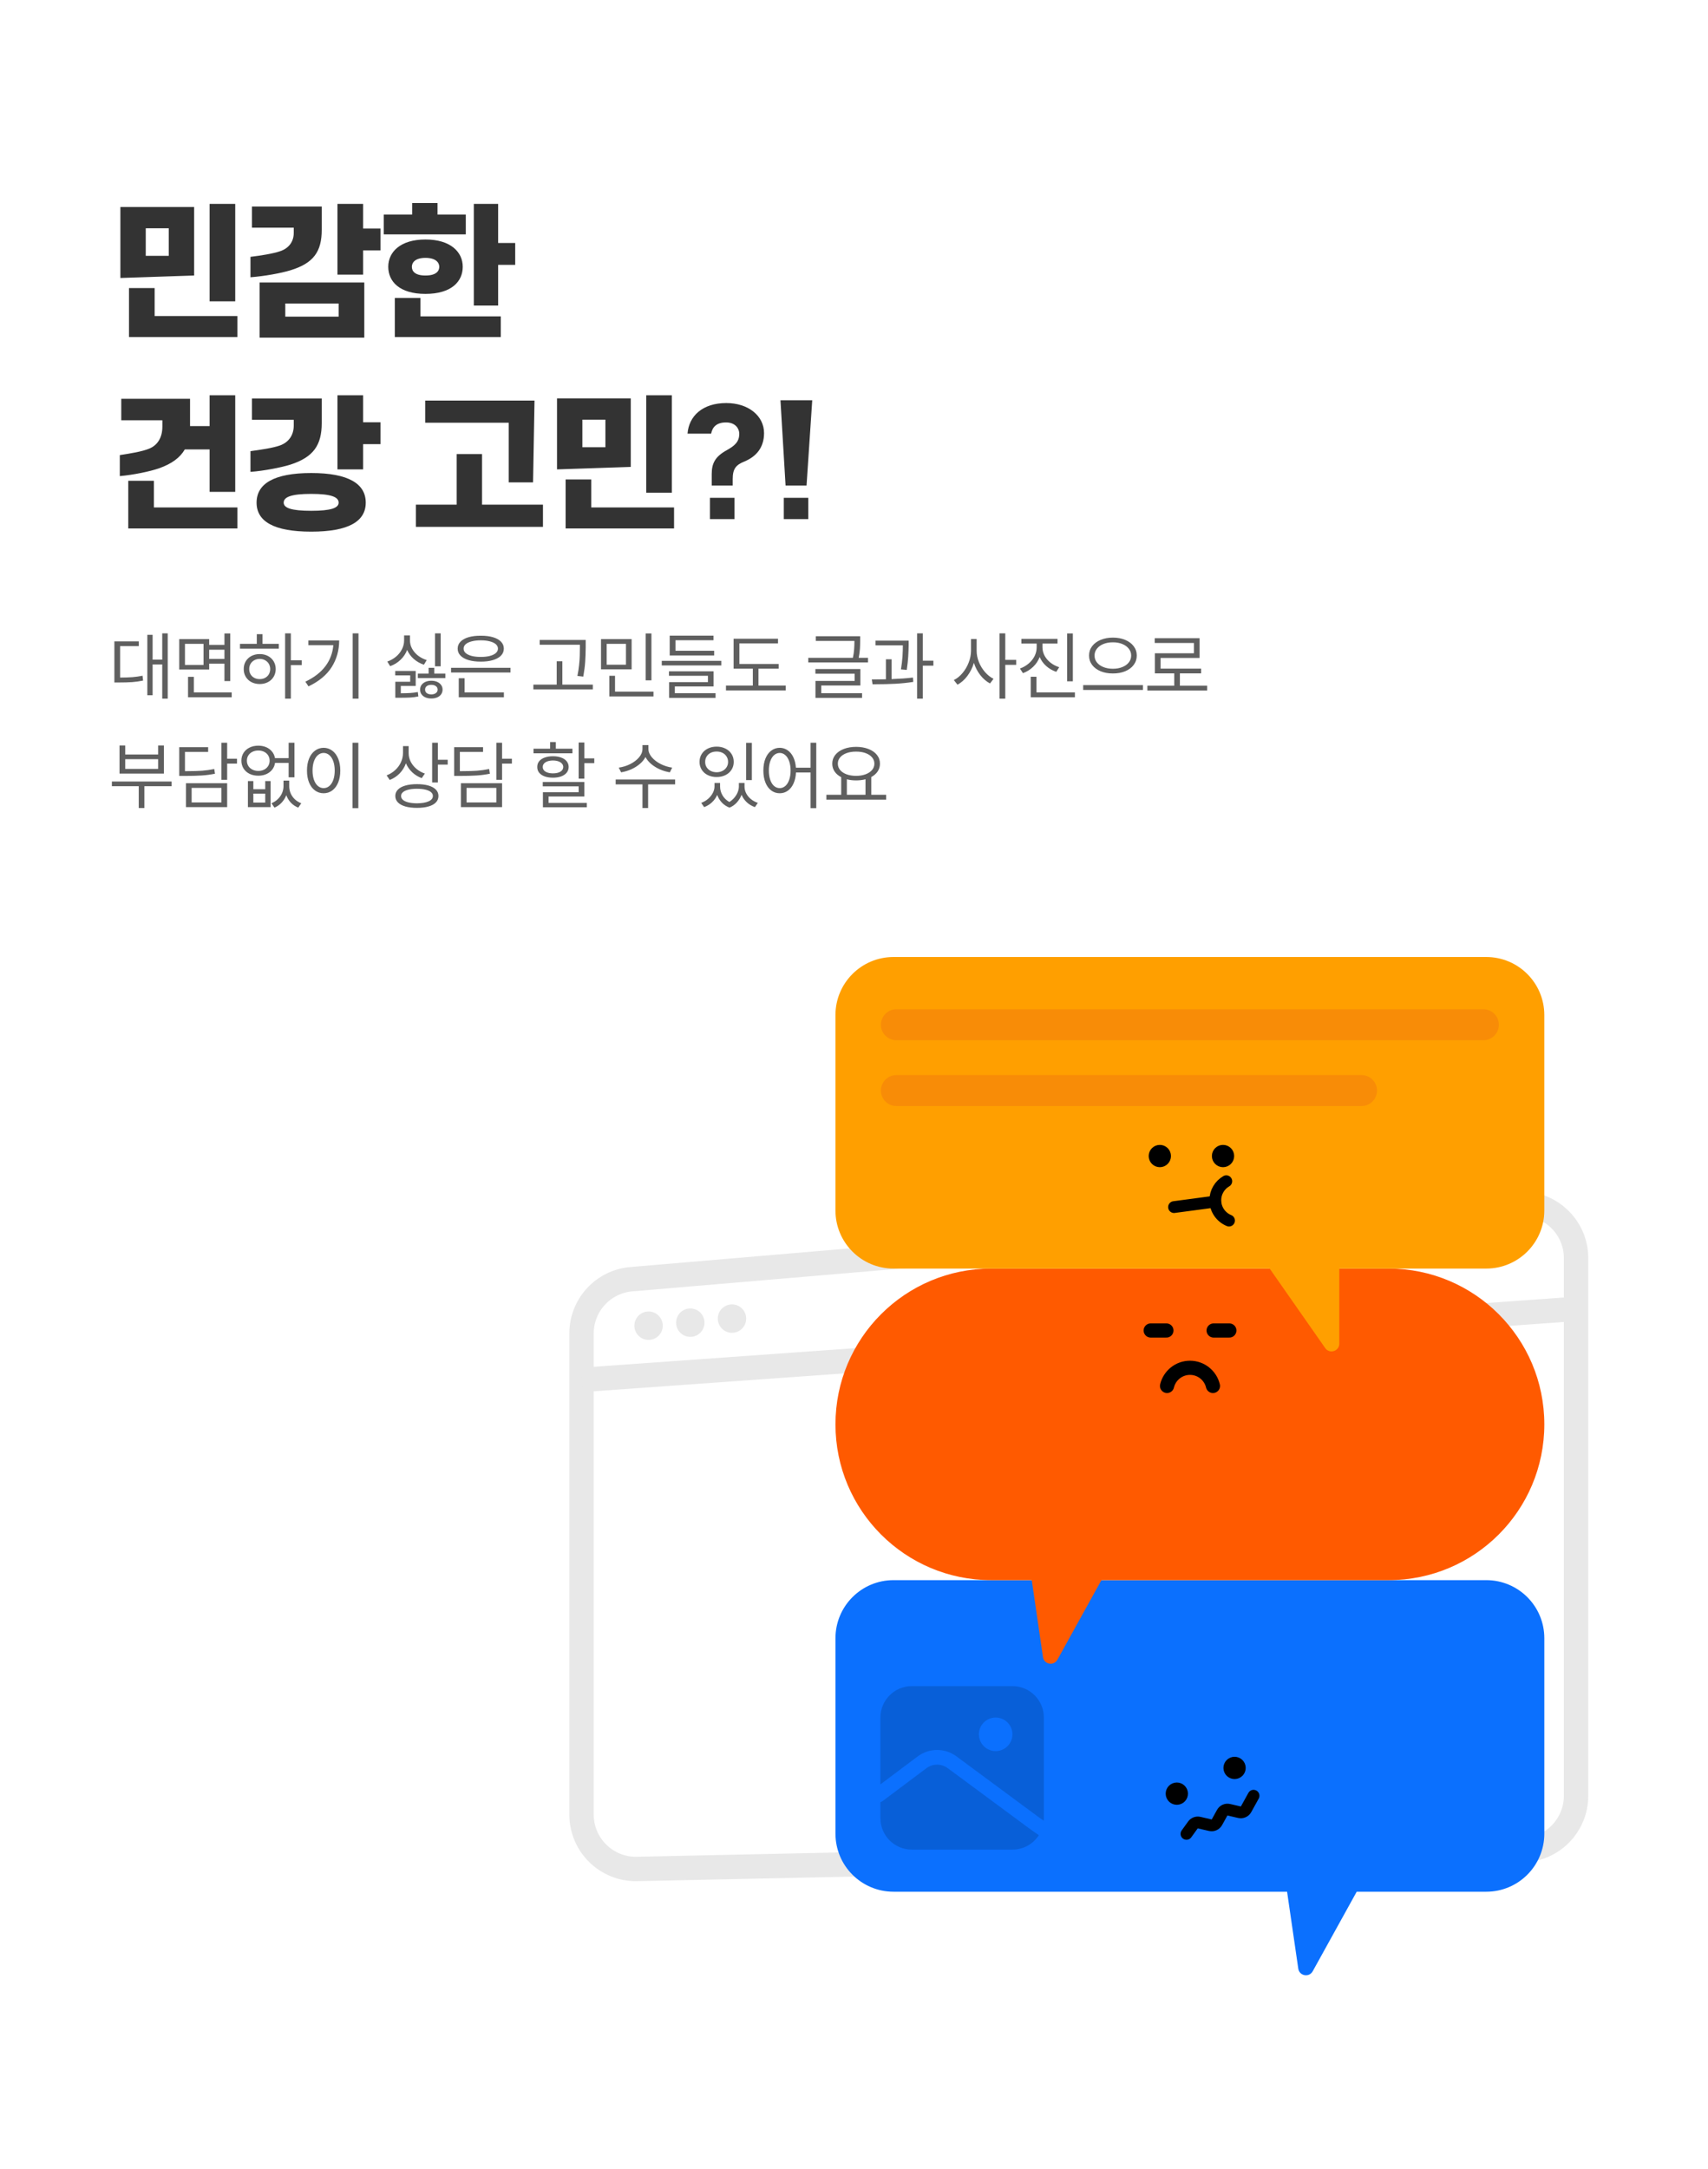
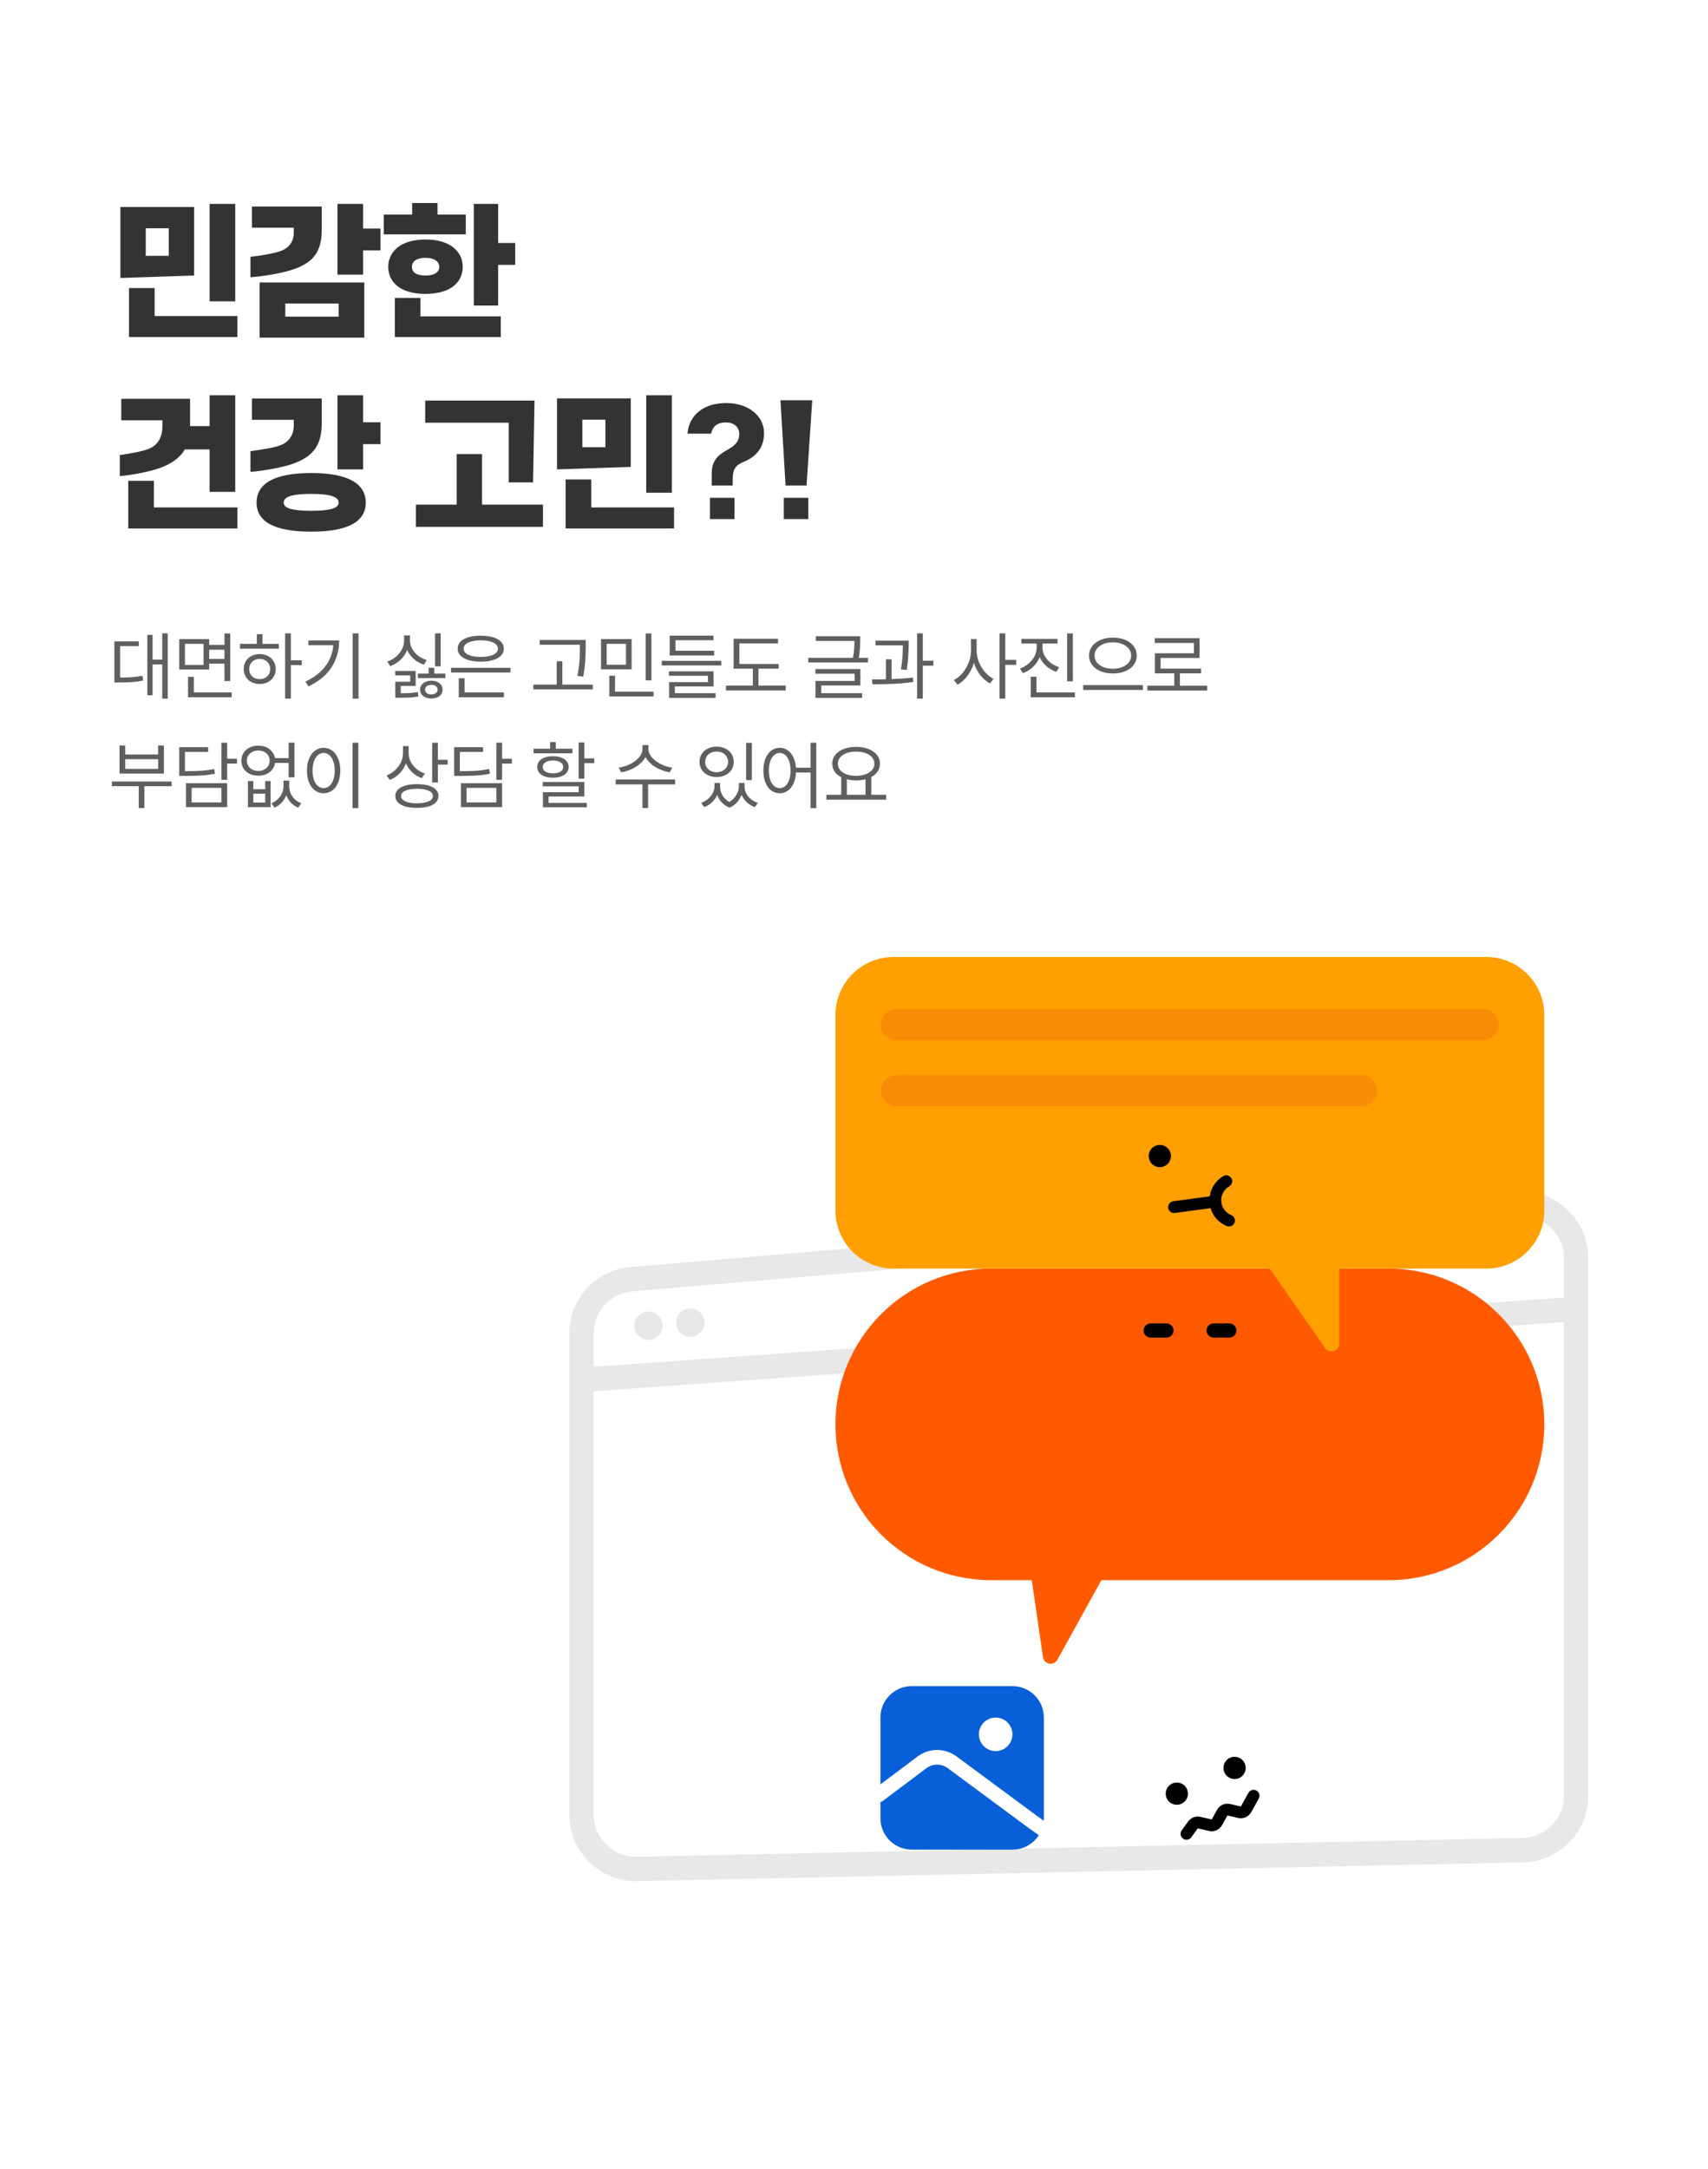
<svg xmlns="http://www.w3.org/2000/svg" width="375" height="476" viewBox="0 0 375 476" fill="none">
  <rect width="375" height="476" fill="white" />
  <path d="M51.648 66.12H46.016V44.744H51.648V66.12ZM42.624 60.456L26.432 61V45.416H42.624V60.456ZM32 50.088V56.136H37.056V50.088H32ZM52.128 73.96H28.32V63.208H33.952V69.352H52.128V73.96ZM79.726 44.744V50.152H83.534V54.952H79.726V60.264H74.094V44.744H79.726ZM70.638 45.32V50.44C70.638 55.24 68.814 57.768 63.79 59.304C61.742 59.944 57.998 60.616 54.99 60.84V56.36C57.326 56.072 59.982 55.656 61.55 55.112C63.406 54.472 64.494 53.032 64.494 51.112V49.96H55.31V45.32H70.638ZM79.982 74.088H57.006V61.992H79.982V74.088ZM74.35 66.6H62.638V69.48H74.35V66.6ZM96.059 47.08H102.268V51.432H84.251V47.08H90.492V44.552H96.059V47.08ZM109.372 44.744V53.32H113.116V58.12H109.372V67.048H104.028V44.744H109.372ZM93.403 64.488C87.707 64.488 85.243 61.768 85.243 58.536C85.243 55.304 87.9 52.552 93.403 52.552C98.939 52.552 101.596 55.304 101.596 58.536C101.596 61.768 99.132 64.488 93.403 64.488ZM93.403 56.584C91.132 56.584 90.427 57.64 90.427 58.536C90.427 59.4 90.972 60.456 93.403 60.456C95.868 60.456 96.444 59.4 96.444 58.536C96.444 57.64 95.707 56.584 93.403 56.584ZM86.683 65.384H92.316V69.416H109.948V73.96H86.683V65.384ZM46.016 98.616H40.576C39.52 100.44 37.728 101.752 34.976 102.744C32.96 103.448 29.28 104.216 26.304 104.472V99.864C28.608 99.512 31.168 99.096 32.736 98.456C34.56 97.72 35.648 96.056 35.648 93.624V92.216H26.624V87.512H41.728V93.24V93.496H46.016V86.744H51.648V107.928H46.016V98.616ZM33.792 105.496V111.352H52.128V115.96H28.16V105.496H33.792ZM79.726 86.744V92.664H83.534V97.464H79.726V103H74.094V86.744H79.726ZM70.638 87.448V92.824C70.638 97.688 68.814 100.312 63.79 101.944C61.742 102.584 57.998 103.32 54.99 103.544V99C57.326 98.68 59.982 98.296 61.55 97.72C63.406 97.016 64.494 95.48 64.494 93.368V92.12H55.31V87.448H70.638ZM68.334 103.8C76.526 103.8 80.302 106.168 80.302 110.296C80.302 114.424 76.494 116.664 68.334 116.664C60.142 116.664 56.334 114.424 56.334 110.296C56.334 106.168 60.11 103.8 68.334 103.8ZM68.334 112.088C72.718 112.088 74.35 111.448 74.35 110.296C74.35 109.08 72.75 108.376 68.334 108.376C63.886 108.376 62.286 109.08 62.286 110.296C62.286 111.448 63.918 112.088 68.334 112.088ZM117.035 105.848H111.69V92.76H93.355V87.896H117.354L117.035 105.848ZM105.834 99.64V110.744H119.21V115.608H91.306V110.744H100.266V99.64H105.834ZM147.512 108.12H141.88V86.744H147.512V108.12ZM138.488 102.456L122.296 103V87.416H138.488V102.456ZM127.864 92.088V98.136H132.92V92.088H127.864ZM147.992 115.96H124.184V105.208H129.816V111.352H147.992V115.96ZM160.87 106.552H156.262V104.024C156.262 101.688 156.998 100.216 159.526 98.808C161.318 97.816 162.31 96.952 162.31 95.16C162.31 94.168 161.574 92.696 159.398 92.696C157.222 92.696 156.39 93.816 156.134 95.16H150.95C151.238 91.32 154.214 88.44 159.462 88.44C164.262 88.44 167.75 91.224 167.75 95.032C167.75 98.2 166.054 100.184 163.43 101.272C161.606 102.008 160.87 102.84 160.87 105.112V106.552ZM161.254 113.912H155.878V109.24H161.254V113.912ZM177.082 106.552H172.474L171.354 87.832H178.33L177.082 106.552ZM177.466 113.912H172.09V109.24H177.466V113.912Z" fill="#333333" />
  <path d="M36.826 153.305H35.618V145.796H33.507V152.564H32.347V139.303H33.507V144.749H35.618V138.98H36.826V153.305ZM30.477 141.784H26.369V148.681C27.427 148.675 28.324 148.646 29.06 148.592C29.801 148.533 30.547 148.428 31.299 148.278L31.412 149.341C30.596 149.508 29.79 149.621 28.995 149.68C28.206 149.733 27.217 149.76 26.03 149.76H25.112V140.737H30.477V141.784ZM45.926 141.51H49.278V138.997H50.551V149.454H49.278V145.635H45.926V146.924H39.352V140.237H45.926V141.51ZM40.609 145.909H44.686V141.285H40.609V145.909ZM50.873 152.999H41.286V148.52H42.559V151.936H50.873V152.999ZM49.278 144.588V142.574H45.926V144.588H49.278ZM63.856 144.894H66.257V145.941H63.856V153.305H62.6V138.98H63.856V144.894ZM61.214 142.332H52.69V141.285H56.38V139.158H57.637V141.285H61.214V142.332ZM57.025 143.524C57.696 143.524 58.297 143.664 58.829 143.943C59.361 144.223 59.777 144.612 60.078 145.112C60.379 145.611 60.532 146.178 60.537 146.812C60.532 147.445 60.379 148.012 60.078 148.511C59.777 149.011 59.361 149.4 58.829 149.68C58.297 149.959 57.696 150.099 57.025 150.099C56.348 150.099 55.741 149.959 55.204 149.68C54.672 149.4 54.256 149.011 53.955 148.511C53.654 148.012 53.506 147.445 53.512 146.812C53.506 146.178 53.654 145.611 53.955 145.112C54.256 144.612 54.672 144.223 55.204 143.943C55.741 143.664 56.348 143.524 57.025 143.524ZM57.025 144.588C56.584 144.588 56.187 144.685 55.832 144.878C55.483 145.066 55.209 145.329 55.01 145.667C54.812 146.006 54.715 146.387 54.72 146.812C54.715 147.241 54.812 147.625 55.01 147.964C55.209 148.297 55.483 148.557 55.832 148.745C56.187 148.933 56.584 149.024 57.025 149.019C57.46 149.024 57.852 148.933 58.201 148.745C58.55 148.557 58.824 148.297 59.023 147.964C59.221 147.625 59.323 147.241 59.329 146.812C59.323 146.387 59.221 146.006 59.023 145.667C58.824 145.329 58.55 145.066 58.201 144.878C57.852 144.685 57.46 144.588 57.025 144.588ZM78.709 153.305H77.436V138.98H78.709V153.305ZM74.471 140.543C74.461 142.708 73.913 144.652 72.828 146.376C71.743 148.095 70.046 149.508 67.736 150.614L67.043 149.583C68.955 148.675 70.419 147.547 71.434 146.199C72.454 144.851 73.037 143.31 73.182 141.575H67.704V140.543H74.471ZM91.27 150.518H87.999V152.129C88.864 152.124 89.562 152.102 90.094 152.064C90.631 152.032 91.178 151.962 91.737 151.855L91.85 152.822C91.232 152.951 90.633 153.031 90.053 153.063C89.473 153.096 88.638 153.112 87.548 153.112H86.79V149.599H90.061V148.197H86.774V147.23H91.27V150.518ZM97.779 148.793H91.737V147.811H94.106V146.538H95.346V147.811H97.779V148.793ZM94.702 149.374C95.174 149.374 95.596 149.454 95.967 149.615C96.343 149.776 96.635 150.005 96.845 150.3C97.06 150.59 97.167 150.931 97.167 151.323C97.167 151.721 97.06 152.067 96.845 152.363C96.635 152.658 96.343 152.884 95.967 153.039C95.596 153.195 95.174 153.273 94.702 153.273C94.229 153.273 93.805 153.195 93.429 153.039C93.058 152.884 92.766 152.658 92.551 152.363C92.341 152.067 92.237 151.721 92.237 151.323C92.237 150.931 92.341 150.59 92.551 150.3C92.766 150.005 93.058 149.776 93.429 149.615C93.805 149.454 94.229 149.374 94.702 149.374ZM94.702 150.276C94.278 150.276 93.942 150.37 93.695 150.558C93.453 150.74 93.332 150.996 93.332 151.323C93.332 151.651 93.453 151.906 93.695 152.089C93.942 152.277 94.278 152.371 94.702 152.371C95.11 152.371 95.44 152.277 95.693 152.089C95.951 151.906 96.082 151.651 96.088 151.323C96.082 150.996 95.951 150.74 95.693 150.558C95.44 150.37 95.11 150.276 94.702 150.276ZM96.748 146.215H95.507V138.98H96.748V146.215ZM90.013 140.527C90.007 141.167 90.163 141.773 90.48 142.348C90.797 142.923 91.232 143.428 91.785 143.863C92.344 144.292 92.978 144.62 93.687 144.846L93.074 145.861C92.231 145.582 91.487 145.16 90.843 144.596C90.204 144.032 89.72 143.371 89.392 142.614C89.076 143.441 88.59 144.166 87.934 144.789C87.284 145.407 86.527 145.872 85.662 146.183L85.034 145.168C85.748 144.921 86.385 144.564 86.943 144.096C87.502 143.629 87.937 143.087 88.249 142.469C88.565 141.851 88.724 141.204 88.724 140.527V139.432H90.013V140.527ZM112.084 147.569H99.032V146.538H112.084V147.569ZM110.634 152.999H100.724V148.826H101.997V151.936H110.634V152.999ZM105.558 139.496C106.579 139.491 107.47 139.601 108.233 139.826C108.996 140.052 109.584 140.38 109.998 140.809C110.411 141.234 110.618 141.741 110.618 142.332C110.618 142.923 110.411 143.433 109.998 143.863C109.584 144.287 108.996 144.615 108.233 144.846C107.47 145.071 106.579 145.184 105.558 145.184C104.527 145.184 103.63 145.071 102.867 144.846C102.105 144.615 101.517 144.287 101.103 143.863C100.689 143.433 100.483 142.923 100.483 142.332C100.483 141.741 100.689 141.234 101.103 140.809C101.517 140.38 102.105 140.052 102.867 139.826C103.63 139.601 104.527 139.491 105.558 139.496ZM105.558 140.511C104.796 140.511 104.13 140.586 103.56 140.737C102.991 140.882 102.551 141.091 102.239 141.365C101.933 141.639 101.782 141.961 101.788 142.332C101.782 142.703 101.933 143.025 102.239 143.299C102.551 143.573 102.991 143.785 103.56 143.935C104.13 144.08 104.796 144.153 105.558 144.153C106.316 144.153 106.979 144.08 107.548 143.935C108.118 143.785 108.555 143.573 108.862 143.299C109.173 143.025 109.329 142.703 109.329 142.332C109.329 141.961 109.173 141.639 108.862 141.365C108.555 141.091 108.118 140.882 107.548 140.737C106.979 140.586 106.316 140.511 105.558 140.511ZM128.593 141.865V142.042C128.582 143.224 128.544 144.284 128.48 145.224C128.421 146.159 128.281 147.241 128.061 148.471L126.772 148.326C126.944 147.478 127.067 146.677 127.142 145.925C127.223 145.173 127.271 144.505 127.287 143.919C127.309 143.334 127.32 142.649 127.32 141.865V141.478H118.49V140.431H128.593V141.865ZM130.156 151.275H117.104V150.228H122.228V145.104H123.469V150.228H130.156V151.275ZM138.676 146.876H131.956V140.237H138.676V146.876ZM133.197 145.861H137.435V141.285H133.197V145.861ZM143.026 149.293H141.769V138.997H143.026V149.293ZM143.477 152.822H133.777V148.294H135.034V151.774H143.477V152.822ZM158.362 146.022H145.294V145.007H158.362V146.022ZM156.799 143.831H147.035V139.48H156.654V140.495H148.308V142.799H156.799V143.831ZM156.67 150.63H148.162V152.113H157.105V153.144H146.906V149.68H155.43V148.294H146.873V147.311H156.67V150.63ZM170.959 146.731H166.528V150.437H172.506V151.5H159.39V150.437H165.287V146.731H161.065V140.157H170.814V141.188H162.338V145.7H170.959V146.731ZM188.853 140.527C188.853 141.22 188.834 141.851 188.797 142.421C188.759 142.99 188.67 143.632 188.531 144.346H190.577V145.361H177.461V144.346H187.258C187.403 143.637 187.494 143.001 187.532 142.437C187.575 141.867 187.596 141.269 187.596 140.64H179.121V139.609H188.853V140.527ZM188.901 150.421H180.313V152.113H189.272V153.144H179.04V149.422H187.645V147.827H179.024V146.812H188.901V150.421ZM199.5 141.317V141.542C199.489 142.396 199.457 143.248 199.403 144.096C199.35 144.94 199.242 145.909 199.081 147.005L197.808 146.892C197.98 145.829 198.093 144.878 198.147 144.04C198.2 143.197 198.227 142.386 198.227 141.607H192.217V140.576H199.5V141.317ZM195.746 149.019C197.513 148.955 199.081 148.842 200.451 148.681L200.515 149.631C199.264 149.83 197.945 149.967 196.559 150.042C195.174 150.112 193.737 150.147 192.249 150.147H191.572L191.411 149.1C192.781 149.089 193.812 149.075 194.505 149.059V144.668H195.746V149.019ZM202.61 144.975H204.93V146.07H202.61V153.305H201.353V138.98H202.61V144.975ZM214.429 142.832C214.429 143.653 214.596 144.475 214.929 145.297C215.262 146.113 215.71 146.844 216.274 147.488C216.844 148.133 217.464 148.622 218.135 148.955L217.362 149.97C216.572 149.556 215.863 148.949 215.235 148.149C214.612 147.349 214.142 146.452 213.825 145.458C213.508 146.516 213.03 147.472 212.391 148.326C211.752 149.175 211.029 149.814 210.224 150.244L209.418 149.229C210.111 148.89 210.742 148.383 211.311 147.706C211.886 147.024 212.34 146.256 212.673 145.402C213.011 144.542 213.183 143.686 213.189 142.832V140.221H214.429V142.832ZM220.714 144.797H223.114V145.893H220.714V153.305H219.457V138.98H220.714V144.797ZM228.879 142.058C228.879 142.692 229.035 143.302 229.346 143.887C229.658 144.467 230.093 144.977 230.652 145.418C231.21 145.853 231.844 146.183 232.553 146.409L231.908 147.424C231.07 147.139 230.335 146.715 229.701 146.151C229.067 145.587 228.589 144.926 228.267 144.169C227.955 144.985 227.477 145.702 226.833 146.32C226.194 146.938 225.447 147.402 224.593 147.714L223.932 146.699C224.641 146.446 225.275 146.084 225.834 145.611C226.392 145.138 226.827 144.596 227.139 143.984C227.45 143.366 227.606 142.724 227.606 142.058V141.22H224.255V140.189H232.182V141.22H228.879V142.058ZM235.55 149.502H234.293V138.997H235.55V149.502ZM236.001 152.999H226.301V148.503H227.558V151.936H236.001V152.999ZM244.344 139.915C245.338 139.915 246.232 140.079 247.027 140.406C247.822 140.734 248.445 141.196 248.896 141.792C249.353 142.388 249.581 143.073 249.581 143.847C249.581 144.625 249.353 145.316 248.896 145.917C248.445 146.513 247.822 146.975 247.027 147.303C246.232 147.625 245.338 147.784 244.344 147.778C243.35 147.784 242.456 147.625 241.661 147.303C240.866 146.975 240.24 146.513 239.784 145.917C239.333 145.316 239.107 144.625 239.107 143.847C239.107 143.073 239.333 142.388 239.784 141.792C240.24 141.196 240.866 140.734 241.661 140.406C242.456 140.079 243.35 139.915 244.344 139.915ZM244.344 140.946C243.581 140.941 242.891 141.062 242.273 141.309C241.661 141.556 241.18 141.902 240.831 142.348C240.482 142.789 240.31 143.288 240.316 143.847C240.31 144.416 240.482 144.921 240.831 145.361C241.18 145.802 241.661 146.143 242.273 146.385C242.891 146.626 243.581 146.747 244.344 146.747C245.101 146.747 245.783 146.626 246.39 146.385C247.003 146.143 247.483 145.802 247.832 145.361C248.182 144.921 248.356 144.416 248.356 143.847C248.356 143.288 248.182 142.789 247.832 142.348C247.483 141.902 247.003 141.556 246.39 141.309C245.783 141.062 245.101 140.941 244.344 140.946ZM250.934 151.404H237.818V150.34H250.934V151.404ZM265.03 151.533H251.913V150.469H257.811V147.762H253.557V143.347H262.129V141.091H253.525V140.044H263.37V144.378H254.814V146.715H263.708V147.762H259.052V150.469H265.03V151.533ZM37.68 172.52H31.702V177.305H30.461V172.52H24.564V171.488H37.68V172.52ZM27.497 165.559H34.715V163.577H35.988V169.748H26.24V163.577H27.497V165.559ZM34.715 168.717V166.59H27.497V168.717H34.715ZM49.874 166.493H52.033V167.557H49.874V171.118H48.617V162.98H49.874V166.493ZM45.701 164.995H40.609V169.216H41.141C42.441 169.216 43.525 169.184 44.395 169.12C45.271 169.05 46.152 168.926 47.038 168.749L47.199 169.78C46.233 169.974 45.266 170.103 44.299 170.167C43.332 170.231 42.054 170.264 40.464 170.264H39.352V163.963H45.701V164.995ZM49.874 177.112H40.834V171.859H49.874V177.112ZM42.075 176.081H48.617V172.89H42.075V176.081ZM55.623 173.18H58.233V171.392H59.409V177.112H54.43V171.392H55.623V173.18ZM58.233 176.113V174.147H55.623V176.113H58.233ZM63.502 172.52C63.497 173.035 63.593 173.54 63.792 174.034C63.996 174.523 64.297 174.963 64.694 175.355C65.097 175.748 65.581 176.048 66.145 176.258L65.484 177.225C64.845 176.967 64.302 176.602 63.856 176.129C63.416 175.656 63.083 175.111 62.858 174.493C62.621 175.1 62.283 175.64 61.842 176.113C61.402 176.591 60.876 176.961 60.263 177.225L59.603 176.258C60.161 176.027 60.639 175.713 61.037 175.315C61.434 174.918 61.735 174.477 61.939 173.994C62.143 173.505 62.245 173.014 62.245 172.52V171.295H63.502V172.52ZM56.718 163.625C57.352 163.625 57.929 163.738 58.45 163.963C58.971 164.189 59.398 164.511 59.731 164.93C60.07 165.344 60.285 165.822 60.376 166.364H63.373V162.98H64.646V170.57H63.373V167.412H60.384C60.303 167.97 60.094 168.462 59.756 168.886C59.423 169.31 58.993 169.638 58.467 169.869C57.94 170.1 57.358 170.215 56.718 170.215C55.999 170.215 55.357 170.078 54.793 169.804C54.229 169.525 53.788 169.136 53.471 168.636C53.155 168.131 52.996 167.557 52.996 166.912C52.996 166.273 53.155 165.704 53.471 165.204C53.788 164.705 54.229 164.318 54.793 164.044C55.357 163.765 55.999 163.625 56.718 163.625ZM56.718 164.688C56.235 164.688 55.803 164.782 55.421 164.97C55.04 165.158 54.742 165.422 54.527 165.76C54.312 166.098 54.205 166.482 54.205 166.912C54.205 167.347 54.312 167.737 54.527 168.08C54.742 168.419 55.04 168.685 55.421 168.878C55.803 169.071 56.235 169.168 56.718 169.168C57.196 169.168 57.623 169.071 57.999 168.878C58.375 168.685 58.668 168.419 58.877 168.08C59.092 167.737 59.2 167.347 59.2 166.912C59.2 166.482 59.092 166.098 58.877 165.76C58.668 165.422 58.375 165.158 57.999 164.97C57.623 164.782 57.196 164.688 56.718 164.688ZM78.677 177.337H77.404V162.98H78.677V177.337ZM71.055 164.092C71.764 164.098 72.395 164.307 72.949 164.721C73.502 165.129 73.934 165.709 74.246 166.461C74.557 167.213 74.713 168.088 74.713 169.087C74.713 170.086 74.557 170.962 74.246 171.714C73.934 172.466 73.502 173.046 72.949 173.454C72.395 173.862 71.764 174.066 71.055 174.066C70.346 174.066 69.713 173.862 69.154 173.454C68.601 173.046 68.168 172.466 67.857 171.714C67.551 170.962 67.398 170.086 67.398 169.087C67.398 168.088 67.551 167.213 67.857 166.461C68.168 165.709 68.601 165.129 69.154 164.721C69.707 164.307 70.341 164.098 71.055 164.092ZM71.055 165.22C70.577 165.226 70.153 165.389 69.782 165.712C69.417 166.029 69.132 166.48 68.928 167.065C68.724 167.645 68.622 168.319 68.622 169.087C68.622 169.855 68.724 170.532 68.928 171.118C69.132 171.698 69.42 172.146 69.79 172.463C70.161 172.78 70.583 172.938 71.055 172.938C71.528 172.938 71.95 172.78 72.32 172.463C72.691 172.146 72.978 171.698 73.182 171.118C73.386 170.532 73.488 169.855 73.488 169.087C73.488 168.319 73.386 167.645 73.182 167.065C72.978 166.48 72.691 166.029 72.32 165.712C71.955 165.389 71.533 165.226 71.055 165.22ZM89.723 165.301C89.723 165.94 89.873 166.558 90.174 167.154C90.48 167.745 90.902 168.266 91.439 168.717C91.981 169.168 92.596 169.512 93.284 169.748L92.591 170.747C91.802 170.457 91.106 170.03 90.504 169.466C89.903 168.897 89.444 168.239 89.127 167.492C88.82 168.341 88.359 169.082 87.741 169.716C87.123 170.35 86.398 170.828 85.566 171.15L84.889 170.135C85.598 169.866 86.221 169.485 86.758 168.991C87.3 168.497 87.722 167.925 88.023 167.275C88.324 166.619 88.477 165.929 88.482 165.204V163.722H89.723V165.301ZM96.136 166.719H98.295V167.782H96.136V171.698H94.879V162.98H96.136V166.719ZM91.544 172.068C92.521 172.068 93.365 172.17 94.073 172.375C94.782 172.579 95.325 172.877 95.701 173.269C96.077 173.656 96.265 174.12 96.265 174.663C96.265 175.216 96.077 175.688 95.701 176.081C95.325 176.473 94.782 176.768 94.073 176.967C93.37 177.171 92.527 177.273 91.544 177.273C90.561 177.273 89.712 177.171 88.998 176.967C88.289 176.763 87.744 176.465 87.362 176.073C86.981 175.686 86.79 175.216 86.79 174.663C86.79 174.12 86.981 173.656 87.362 173.269C87.744 172.877 88.291 172.579 89.006 172.375C89.72 172.17 90.566 172.068 91.544 172.068ZM91.544 173.083C90.829 173.083 90.209 173.148 89.683 173.277C89.156 173.4 88.753 173.583 88.474 173.825C88.195 174.061 88.058 174.34 88.063 174.663C88.058 174.996 88.195 175.283 88.474 175.525C88.753 175.766 89.153 175.949 89.674 176.073C90.201 176.201 90.824 176.269 91.544 176.274C92.639 176.263 93.496 176.118 94.114 175.839C94.731 175.56 95.04 175.167 95.04 174.663C95.04 174.335 94.901 174.053 94.621 173.817C94.342 173.58 93.939 173.4 93.413 173.277C92.886 173.148 92.263 173.083 91.544 173.083ZM110.231 166.493H112.39V167.557H110.231V171.118H108.974V162.98H110.231V166.493ZM106.058 164.995H100.966V169.216H101.498C102.798 169.216 103.883 169.184 104.753 169.12C105.628 169.05 106.509 168.926 107.395 168.749L107.556 169.78C106.59 169.974 105.623 170.103 104.656 170.167C103.689 170.231 102.411 170.264 100.821 170.264H99.709V163.963H106.058V164.995ZM110.231 177.112H101.192V171.859H110.231V177.112ZM102.432 176.081H108.974V172.89H102.432V176.081ZM128.303 166.413H130.478V167.46H128.303V170.86H127.046V162.932H128.303V166.413ZM128.303 174.775H120.439V176.177H128.834V177.144H119.199V173.841H127.046V172.552H119.166V171.601H128.303V174.775ZM125.676 165.301H117.136V164.286H120.778V162.835H122.034V164.286H125.676V165.301ZM121.406 165.945C122.094 165.945 122.695 166.042 123.211 166.235C123.732 166.423 124.135 166.695 124.419 167.049C124.704 167.404 124.849 167.82 124.854 168.298C124.849 168.776 124.704 169.192 124.419 169.547C124.135 169.901 123.732 170.175 123.211 170.368C122.695 170.556 122.094 170.65 121.406 170.65C120.713 170.65 120.104 170.556 119.577 170.368C119.056 170.175 118.653 169.901 118.369 169.547C118.089 169.192 117.952 168.776 117.958 168.298C117.952 167.82 118.089 167.404 118.369 167.049C118.653 166.695 119.056 166.423 119.577 166.235C120.104 166.042 120.713 165.945 121.406 165.945ZM121.406 166.88C120.96 166.88 120.565 166.939 120.222 167.057C119.883 167.175 119.62 167.342 119.432 167.557C119.25 167.771 119.161 168.019 119.166 168.298C119.161 168.583 119.25 168.832 119.432 169.047C119.62 169.257 119.883 169.418 120.222 169.531C120.56 169.643 120.955 169.7 121.406 169.7C122.088 169.7 122.633 169.576 123.042 169.329C123.45 169.077 123.657 168.733 123.662 168.298C123.657 168.013 123.56 167.766 123.372 167.557C123.184 167.342 122.921 167.175 122.582 167.057C122.244 166.939 121.852 166.88 121.406 166.88ZM142.362 164.318C142.362 164.962 142.611 165.58 143.111 166.171C143.616 166.762 144.271 167.259 145.077 167.661C145.882 168.064 146.718 168.325 147.582 168.443L147.067 169.474C146.315 169.351 145.587 169.136 144.883 168.83C144.18 168.518 143.551 168.131 142.998 167.669C142.445 167.202 142.018 166.684 141.717 166.115C141.422 166.684 140.995 167.202 140.436 167.669C139.883 168.131 139.255 168.518 138.551 168.83C137.847 169.136 137.12 169.351 136.368 169.474L135.852 168.443C136.722 168.325 137.557 168.067 138.358 167.669C139.158 167.267 139.808 166.772 140.307 166.187C140.807 165.596 141.057 164.973 141.057 164.318V163.496H142.362V164.318ZM148.227 172.117H142.297V177.305H141.057V172.117H135.175V171.053H148.227V172.117ZM158.097 172.6C158.097 173.261 158.271 173.897 158.62 174.51C158.975 175.122 159.48 175.613 160.135 175.984C160.57 175.71 160.946 175.382 161.263 175.001C161.58 174.614 161.819 174.214 161.98 173.801C162.141 173.382 162.222 172.981 162.222 172.6V171.811H163.462V172.6C163.462 173.094 163.578 173.578 163.809 174.05C164.045 174.518 164.384 174.939 164.824 175.315C165.264 175.686 165.783 175.973 166.379 176.177L165.75 177.112C165.047 176.865 164.445 176.505 163.946 176.032C163.446 175.56 163.07 175.017 162.818 174.405C162.582 175.017 162.24 175.573 161.795 176.073C161.349 176.572 160.809 176.956 160.175 177.225C159.504 176.967 158.94 176.594 158.483 176.105C158.032 175.621 157.694 175.065 157.468 174.437C157.205 175.033 156.829 175.565 156.34 176.032C155.852 176.5 155.271 176.859 154.6 177.112L153.956 176.177C154.541 175.957 155.051 175.656 155.486 175.275C155.927 174.888 156.265 174.461 156.501 173.994C156.743 173.527 156.867 173.062 156.872 172.6V171.811H158.097V172.6ZM165.074 171.182H163.817V162.997H165.074V171.182ZM157.339 163.834C158.059 163.834 158.704 163.977 159.273 164.261C159.842 164.541 160.288 164.936 160.61 165.446C160.933 165.951 161.094 166.531 161.094 167.186C161.094 167.831 160.933 168.405 160.61 168.91C160.288 169.415 159.842 169.807 159.273 170.086C158.704 170.366 158.059 170.505 157.339 170.505C156.62 170.505 155.975 170.366 155.406 170.086C154.836 169.807 154.391 169.415 154.068 168.91C153.746 168.405 153.585 167.831 153.585 167.186C153.585 166.531 153.746 165.951 154.068 165.446C154.391 164.936 154.836 164.541 155.406 164.261C155.975 163.977 156.62 163.834 157.339 163.834ZM157.339 164.914C156.856 164.909 156.421 165.003 156.034 165.196C155.653 165.389 155.355 165.661 155.14 166.01C154.925 166.354 154.82 166.746 154.826 167.186C154.82 167.621 154.925 168.01 155.14 168.354C155.355 168.698 155.653 168.967 156.034 169.16C156.421 169.353 156.856 169.453 157.339 169.458C157.817 169.453 158.247 169.353 158.628 169.16C159.01 168.967 159.308 168.698 159.523 168.354C159.743 168.01 159.853 167.621 159.853 167.186C159.853 166.746 159.743 166.354 159.523 166.01C159.308 165.661 159.01 165.389 158.628 165.196C158.247 165.003 157.817 164.909 157.339 164.914ZM171.193 164.092C171.837 164.098 172.415 164.278 172.925 164.632C173.441 164.987 173.857 165.491 174.174 166.147C174.491 166.802 174.681 167.573 174.746 168.459H177.96V162.98H179.217V177.337H177.96V169.506H174.762C174.714 170.43 174.534 171.236 174.222 171.923C173.911 172.611 173.492 173.14 172.965 173.51C172.444 173.881 171.854 174.066 171.193 174.066C170.495 174.066 169.872 173.862 169.324 173.454C168.781 173.046 168.357 172.466 168.051 171.714C167.75 170.962 167.6 170.086 167.6 169.087C167.6 168.088 167.75 167.213 168.051 166.461C168.357 165.709 168.781 165.129 169.324 164.721C169.866 164.307 170.489 164.098 171.193 164.092ZM171.193 165.22C170.726 165.226 170.309 165.389 169.944 165.712C169.584 166.029 169.305 166.48 169.106 167.065C168.907 167.645 168.808 168.319 168.808 169.087C168.808 169.855 168.907 170.532 169.106 171.118C169.305 171.698 169.584 172.146 169.944 172.463C170.309 172.78 170.726 172.938 171.193 172.938C171.655 172.938 172.066 172.78 172.426 172.463C172.791 172.146 173.073 171.698 173.271 171.118C173.476 170.532 173.578 169.855 173.578 169.087C173.578 168.319 173.476 167.645 173.271 167.065C173.073 166.48 172.793 166.029 172.434 165.712C172.074 165.389 171.66 165.226 171.193 165.22ZM194.553 175.468H181.437V174.405H184.692V170.538C184.069 170.215 183.586 169.802 183.242 169.297C182.898 168.787 182.726 168.212 182.726 167.573C182.726 166.842 182.949 166.2 183.395 165.647C183.841 165.089 184.458 164.656 185.248 164.35C186.043 164.044 186.948 163.888 187.963 163.883C188.978 163.888 189.88 164.044 190.67 164.35C191.465 164.656 192.085 165.089 192.531 165.647C192.977 166.2 193.2 166.842 193.2 167.573C193.2 168.201 193.033 168.768 192.7 169.273C192.367 169.772 191.9 170.183 191.298 170.505V174.405H194.553V175.468ZM187.963 164.93C187.184 164.925 186.491 165.032 185.884 165.252C185.277 165.473 184.802 165.784 184.458 166.187C184.12 166.584 183.951 167.046 183.951 167.573C183.951 168.099 184.12 168.566 184.458 168.975C184.802 169.377 185.277 169.692 185.884 169.917C186.491 170.137 187.184 170.248 187.963 170.248C188.736 170.248 189.427 170.135 190.034 169.909C190.64 169.684 191.116 169.369 191.46 168.967C191.803 168.564 191.975 168.099 191.975 167.573C191.975 167.046 191.803 166.584 191.46 166.187C191.116 165.784 190.64 165.473 190.034 165.252C189.427 165.032 188.736 164.925 187.963 164.93ZM190.025 174.405V170.997C189.386 171.163 188.699 171.247 187.963 171.247C187.222 171.247 186.545 171.166 185.933 171.005V174.405H190.025Z" fill="#5F5F5F" />
  <g clip-path="url(#clip0_1646_337)">
    <path d="M127.679 292.591C127.679 286.391 132.425 281.225 138.602 280.7L333.088 264.183C340.052 263.592 346.031 269.085 346.031 276.074V394.053C346.031 400.545 340.841 405.846 334.351 405.983L139.865 410.113C133.177 410.255 127.679 404.872 127.679 398.182V292.591Z" stroke="#E8E8E8" stroke-width="5.358" />
    <path d="M127.808 302.789L346.128 287.201" stroke="#E8E8E8" stroke-width="5.358" />
    <circle cx="142.396" cy="290.902" r="3.117" fill="#E8E8E8" />
    <circle cx="151.557" cy="290.234" r="3.117" fill="#E8E8E8" />
-     <circle cx="160.71" cy="289.344" r="3.117" fill="#E8E8E8" />
-     <path d="M326.324 346.737H196.169C189.133 346.737 183.43 352.44 183.43 359.476V402.365C183.43 409.401 189.133 415.105 196.169 415.105H282.585L285.043 431.986C285.278 433.596 287.423 433.987 288.21 432.564L297.872 415.105H326.324C333.359 415.105 339.063 409.401 339.063 402.365V359.476C339.063 352.44 333.359 346.737 326.324 346.737Z" fill="#0B70FE" />
    <circle cx="258.377" cy="393.586" r="2.096" transform="rotate(-24 258.377 393.586)" fill="black" stroke="black" stroke-width="0.699" />
    <circle cx="271.057" cy="387.94" r="2.096" transform="rotate(-24 271.057 387.94)" fill="black" stroke="black" stroke-width="0.699" />
    <path d="M260.497 402.411L261.908 400.457C262.219 400.026 262.759 399.823 263.278 399.943L265.726 400.51C266.301 400.643 266.895 400.379 267.181 399.862L268.34 397.768C268.626 397.251 269.22 396.987 269.795 397.12L272.127 397.66C272.702 397.793 273.296 397.529 273.582 397.012L275.224 394.045" stroke="black" stroke-width="2.59" stroke-linecap="round" />
    <path fill-rule="evenodd" clip-rule="evenodd" d="M193.301 376.887C193.301 373.076 196.39 369.987 200.201 369.987H222.283C226.094 369.987 229.184 373.076 229.184 376.887V398.969C229.184 399.156 229.176 399.342 229.161 399.526L227.826 398.584L209.984 385.396C207.45 383.523 203.988 383.535 201.467 385.426L193.715 391.24L193.301 391.551V376.887ZM225.955 401.204L228.084 402.707C226.855 404.61 224.716 405.869 222.283 405.869H200.201C196.39 405.869 193.301 402.78 193.301 398.969V395.452C193.478 395.399 193.65 395.314 193.807 395.197L195.647 393.816L203.4 388.002C204.782 386.965 206.681 386.959 208.07 387.986L225.926 401.184L225.955 401.204ZM218.603 376.887C216.57 376.887 214.922 378.535 214.922 380.567C214.922 382.6 216.57 384.248 218.603 384.248C220.635 384.248 222.283 382.6 222.283 380.567C222.283 378.535 220.635 376.887 218.603 376.887Z" fill="#085FD8" />
    <path d="M304.879 278.368H217.614C198.734 278.368 183.43 293.673 183.43 312.552C183.43 331.432 198.734 346.737 217.614 346.737H226.531L228.99 363.618C229.224 365.228 231.369 365.619 232.157 364.196L241.819 346.737H304.879C323.758 346.737 339.063 331.432 339.063 312.552C339.063 293.673 323.758 278.368 304.879 278.368Z" fill="#FF5A00" />
    <path d="M252.641 291.954H256.094" stroke="black" stroke-width="3.108" stroke-linecap="round" />
    <path d="M266.456 291.954H269.909" stroke="black" stroke-width="3.108" stroke-linecap="round" />
-     <path d="M256.229 304.122C256.77 301.84 258.822 300.141 261.27 300.141C263.718 300.141 265.769 301.84 266.31 304.122" stroke="black" stroke-width="3.108" stroke-linecap="round" />
    <path d="M326.322 210H196.167C189.131 210 183.428 215.704 183.428 222.739V265.629C183.428 272.665 189.131 278.368 196.167 278.368H278.761L290.958 295.816C291.909 297.178 294.048 296.504 294.048 294.843V278.368H326.322C333.357 278.368 339.061 272.665 339.061 265.629V222.739C339.061 215.704 333.357 210 326.322 210Z" fill="#FF9F00" />
    <circle cx="254.646" cy="253.672" r="2.096" fill="black" stroke="black" stroke-width="0.699" />
-     <circle cx="268.523" cy="253.672" r="2.096" fill="black" stroke="black" stroke-width="0.699" />
    <path d="M269.236 259.202C267.797 260.034 266.829 261.589 266.829 263.371C266.829 265.391 268.073 267.12 269.837 267.834" stroke="black" stroke-width="2.59" stroke-linecap="round" />
    <path d="M257.765 264.875L266.789 263.672" stroke="black" stroke-width="2.59" stroke-linecap="round" />
    <path d="M196.803 224.863H325.683" stroke="#F88C07" stroke-width="6.794" stroke-linecap="round" />
    <path d="M196.803 239.301H298.93" stroke="#F88C07" stroke-width="6.794" stroke-linecap="round" />
  </g>
  <defs>
    <clipPath id="clip0_1646_337">
      <rect width="226" height="226" fill="white" transform="translate(125 210)" />
    </clipPath>
  </defs>
</svg>